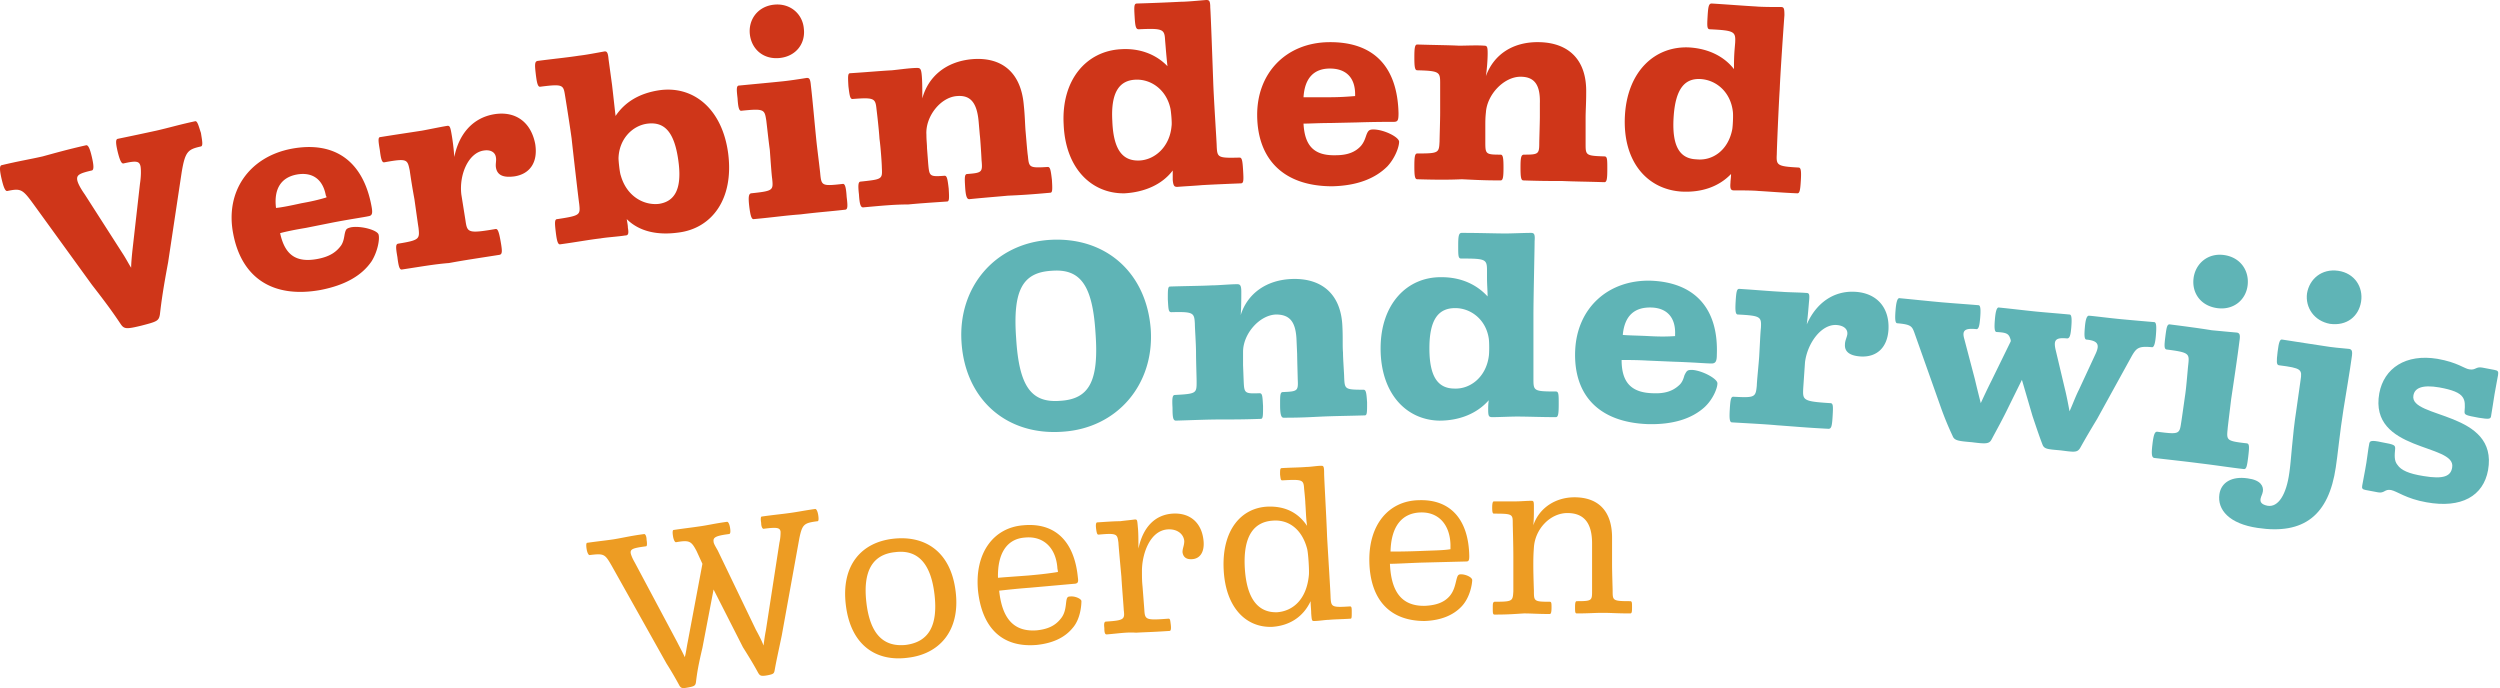
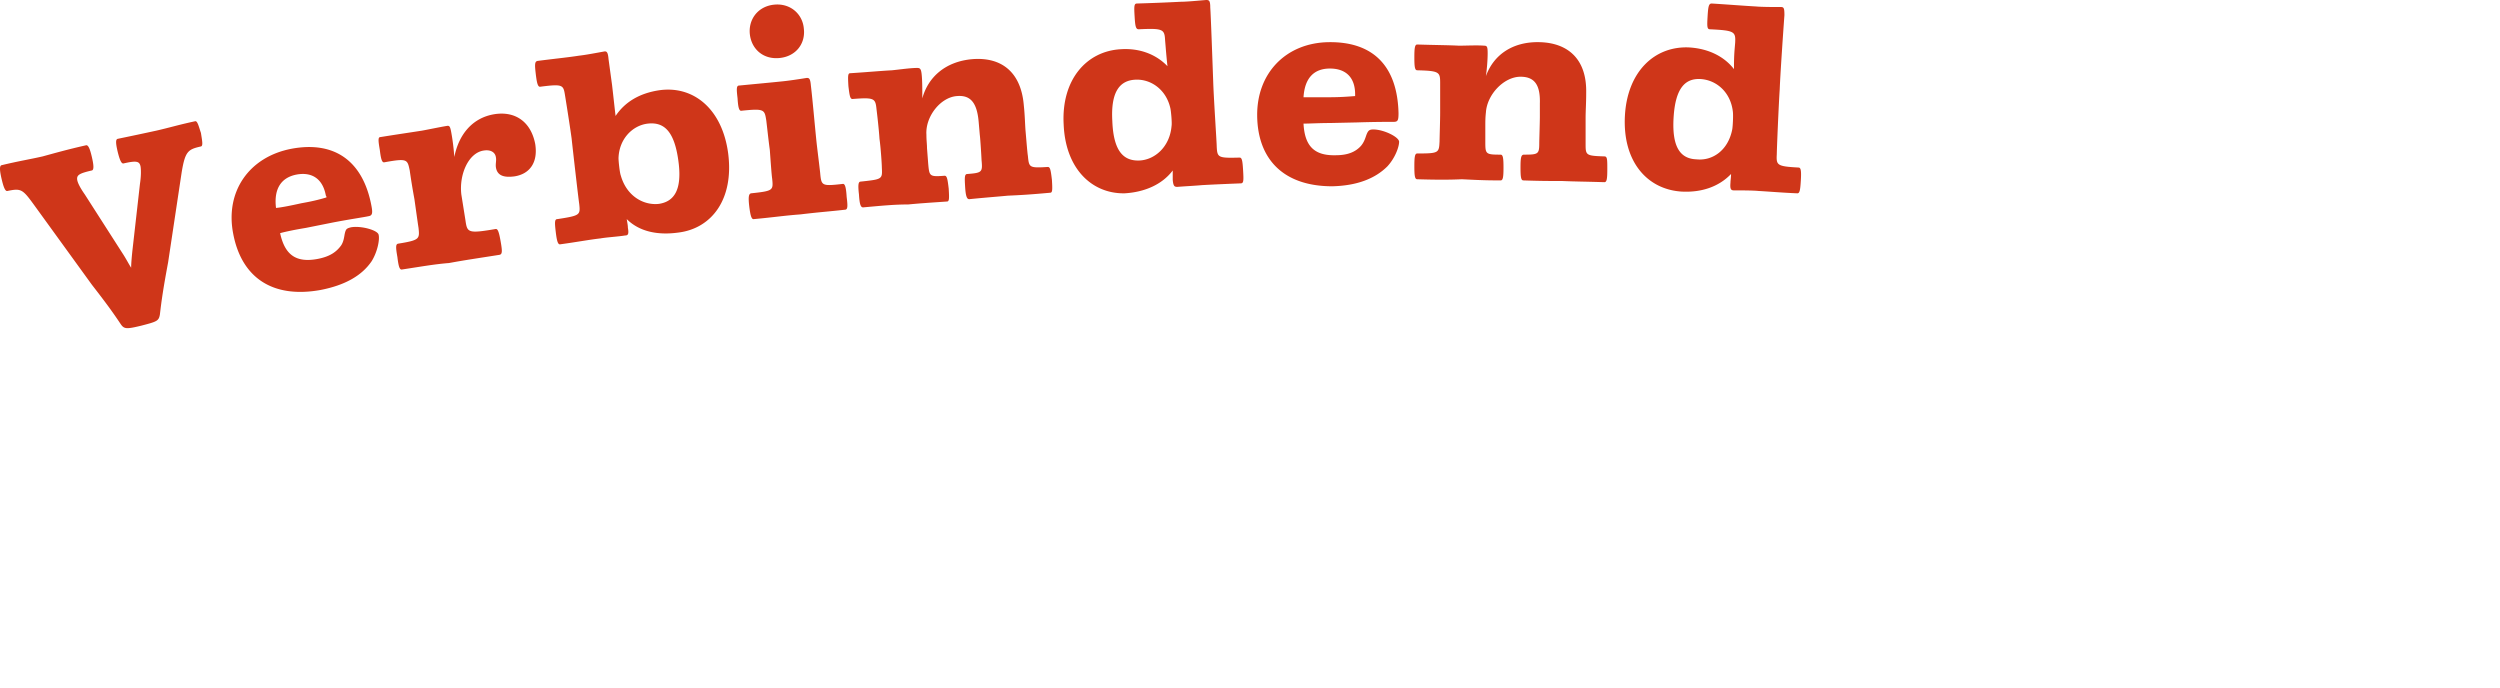
<svg xmlns="http://www.w3.org/2000/svg" viewBox="0 0 327 90">
  <g fill-rule="nonzero" fill="none">
    <g fill="#CF3619">
      <path d="M11.249 19.003c.307-.077.537.536.767 1.532.23.996.307 1.686 0 1.762-1.688.384-1.995.613-1.918 1.226.077.46.46 1.15.997 1.916l4.91 7.662c.46.69.844 1.456 1.15 1.916 0-.536.077-1.38.154-2.146l.997-8.811c.153-.996.153-1.84.077-2.299-.154-.69-.537-.766-2.225-.383-.307.077-.537-.613-.767-1.533-.23-.996-.307-1.609 0-1.685a434.72 434.72 0 0 0 5.063-1.073c1.688-.383 2.915-.766 5.063-1.226.307-.077.46.613.767 1.533.153.996.307 1.685 0 1.762-1.688.383-2.071.613-2.531 3.448l-1.765 11.723c-.614 3.295-.844 4.828-1.074 6.82-.153.843-.383.92-2.455 1.456-1.917.46-2.224.46-2.684-.23-1.074-1.61-1.918-2.759-3.76-5.134l-7.44-10.268C2.964 24.75 2.81 24.596.969 24.98c-.306.077-.536-.613-.767-1.609-.23-.996-.306-1.686 0-1.762 2.225-.537 3.682-.766 5.37-1.15 1.688-.46 3.299-.919 5.677-1.455ZM30.503 30.573c-1.074-5.517 2.071-10.038 7.594-11.11 5.677-1.073 9.436 1.608 10.51 7.585.153.843.076 1.15-.384 1.226-.69.153-2.378.383-4.756.843l-3.452.69c-1.38.23-2.531.46-3.375.69.614 2.834 2.071 3.907 4.91 3.37 1.61-.306 2.454-.919 3.068-1.762.307-.46.383-.996.46-1.456.153-.69.23-.766.844-.92 1.304-.229 3.529.384 3.605.997.154.613-.153 2.222-.92 3.448-1.304 1.916-3.529 3.142-6.674 3.755-6.367 1.149-10.356-1.686-11.43-7.356Zm5.6-3.372c.767-.076 1.918-.306 3.298-.613 1.305-.23 2.302-.46 3.299-.766 0-.077 0-.153-.077-.23-.383-2.145-1.764-3.141-3.835-2.758-1.995.383-2.992 1.839-2.685 4.367ZM52.596 35.247c-.307.076-.46-.307-.614-1.61-.23-1.302-.23-1.685.077-1.762 2.838-.46 2.838-.613 2.685-2.068-.077-.46-.384-2.682-.537-3.755a90.435 90.435 0 0 1-.614-3.755c-.307-1.455-.307-1.609-3.299-1.072-.307.076-.46-.307-.613-1.61-.23-1.302-.23-1.685.076-1.685 2.378-.383 3.99-.613 5.447-.843.844-.153 2.301-.46 3.222-.613.383-.077.46.077.613.92.154.842.307 1.992.384 3.141.614-3.065 2.455-5.134 5.216-5.593 2.838-.46 4.833 1.072 5.37 3.907.383 2.452-.767 3.908-2.685 4.215-1.61.23-2.301-.23-2.455-1.15-.076-.46.077-.92 0-1.302-.076-.69-.69-1.073-1.61-.92-1.995.307-3.222 3.142-2.916 5.747l.537 3.371c.23 1.61.307 1.763 3.913 1.15.306-.077.46.306.69 1.609.23 1.302.23 1.686-.153 1.762-2.915.46-4.526.69-6.598 1.073-1.917.153-3.605.46-6.136.843ZM81.976 28.657c.076.46.153.843.153 1.15.154.842 0 .996-.383.996-.92.153-2.378.23-3.222.383-1.381.153-2.992.46-5.217.766-.306.077-.46-.306-.613-1.61-.154-1.302-.154-1.685.23-1.685 2.992-.46 2.992-.536 2.838-1.992-.077-.46-.767-6.436-.997-8.582-.23-1.686-.767-5.057-.844-5.517-.23-1.456-.23-1.609-3.222-1.226-.307.077-.46-.306-.613-1.609-.154-1.302-.154-1.686.23-1.762 2.378-.307 3.989-.46 5.446-.69.767-.076 2.378-.383 3.222-.536.384-.077.537.076.614.996l.46 3.371c.153 1.303.307 2.759.46 4.061 1.228-1.839 3.145-2.988 5.754-3.371 4.449-.613 8.208 2.452 8.975 8.275.767 5.977-2.148 9.808-6.52 10.345-2.762.383-5.14-.154-6.751-1.763Zm6.75-7.662c-.537-3.908-1.917-5.057-3.989-4.827-1.994.23-3.758 1.992-3.835 4.52 0 .383.153 1.916.307 2.299.767 2.682 2.991 3.908 4.986 3.678 1.994-.307 3.068-1.839 2.531-5.67ZM98.622 28.657c-.307.077-.46-.383-.614-1.609-.153-1.303-.076-1.686.23-1.762 2.915-.307 2.915-.383 2.762-1.916-.077-.46-.23-2.682-.307-3.754-.153-1.073-.383-3.219-.46-3.832-.23-1.455-.23-1.609-3.222-1.302-.307.076-.46-.307-.537-1.61-.153-1.302-.153-1.685.23-1.685 2.378-.23 4.066-.383 5.523-.536.844-.077 2.378-.307 3.299-.46.307 0 .46.077.537.996.23 1.916.537 5.517.767 7.662.153 1.303.46 3.755.46 3.908.154 1.533.23 1.61 2.915 1.303.307-.077.46.383.537 1.685.154 1.226.154 1.686-.23 1.686-1.994.23-3.298.307-5.83.613-2.071.153-3.529.383-6.06.613Zm-.537-24.136c-.23-1.916.997-3.678 3.145-3.908 2.148-.23 3.759 1.226 3.912 3.142.23 1.915-.997 3.6-3.145 3.83-2.148.23-3.682-1.149-3.912-3.064ZM112.89 27.125c-.307 0-.46-.383-.537-1.686-.153-1.303-.077-1.686.23-1.686 2.839-.306 2.839-.306 2.762-1.839 0-.46-.154-2.682-.307-3.754-.077-1.226-.307-3.218-.384-3.831-.153-1.456-.23-1.61-3.145-1.38-.307 0-.383-.383-.537-1.685-.076-1.303-.076-1.686.23-1.686 2.378-.153 3.99-.307 5.447-.383.844-.077 2.378-.307 3.298-.307.384 0 .537.077.614.92.077.766.077 1.915.077 3.065.767-2.835 3.068-4.828 6.52-5.134 3.759-.307 6.367 1.61 6.75 5.977.154 1.455.154 2.375.23 3.371.078.843.231 2.835.308 3.295.153 1.532.153 1.609 2.608 1.456.307 0 .383.383.537 1.685.077 1.303.077 1.686-.23 1.686-2.532.23-3.76.307-5.523.383-1.611.153-2.762.23-5.063.46-.307 0-.46-.383-.537-1.61-.077-1.302-.077-1.685.307-1.685 1.917-.153 1.994-.23 1.84-1.839 0-.153-.153-2.758-.23-3.295l-.153-1.762c-.23-2.452-1.074-3.448-2.838-3.295-2.148.154-4.143 2.682-3.99 5.057 0 .767.078 1.226.078 1.763l.153 1.992c.153 1.686.153 1.762 2.148 1.609.307 0 .383.383.537 1.686.077 1.302.077 1.685-.23 1.685-2.225.154-3.452.23-5.063.384-1.765 0-3.375.153-5.907.383ZM139.125 16.244c-.307-5.823 2.992-9.578 7.518-9.808 2.454-.153 4.602.69 6.06 2.222a93.664 93.664 0 0 1-.23-2.451l-.077-.92c-.077-1.456-.23-1.61-3.452-1.456-.384 0-.46-.383-.537-1.686-.077-1.302-.077-1.685.307-1.685a272.91 272.91 0 0 0 5.753-.23c.767 0 2.378-.153 3.299-.23.383 0 .537.077.537.996.076.996.307 7.586.383 9.655.077 2.375.46 7.969.46 8.505.077 1.456.154 1.532 2.992 1.456.307 0 .384.383.46 1.685.077 1.303.077 1.686-.306 1.686-1.918.077-3.682.153-5.063.23-.767.077-2.302.153-3.222.23-.384 0-.537-.077-.614-.92v-1.226c-1.38 1.84-3.682 2.836-6.29 2.989-4.22.076-7.748-3.142-7.978-9.042Zm14.115.23c.077-.383-.077-1.992-.154-2.299-.537-2.452-2.531-3.83-4.526-3.754-2.07.076-3.298 1.532-3.068 5.44.153 3.908 1.458 5.21 3.529 5.134 1.994-.077 3.989-1.763 4.219-4.52ZM164.44 15.171c-.077-5.593 3.758-9.577 9.358-9.654 5.83-.077 8.975 3.141 9.129 9.271 0 .92-.077 1.15-.614 1.15-.69 0-2.455 0-4.833.076l-3.528.077c-1.381 0-2.609.077-3.452.077.153 2.911 1.38 4.214 4.219 4.137 1.61 0 2.608-.46 3.298-1.226.384-.46.537-.92.69-1.379.23-.613.384-.766.921-.766 1.381 0 3.375.996 3.375 1.609 0 .69-.537 2.145-1.534 3.218-1.61 1.61-3.989 2.529-7.21 2.605-6.29 0-9.743-3.448-9.82-9.195Zm6.06-2.451h3.375c1.38 0 2.378-.077 3.375-.154v-.23c0-2.222-1.227-3.371-3.298-3.371-2.072 0-3.299 1.226-3.452 3.755ZM185.381 23.447c-.306 0-.383-.383-.383-1.686s.077-1.686.383-1.686c2.839 0 2.839-.076 2.915-1.609 0-.46.077-2.682.077-3.754V10.88c0-1.456-.077-1.61-2.992-1.686-.306 0-.383-.383-.383-1.686 0-1.302.077-1.686.383-1.686 2.379.077 3.99.077 5.447.154.844 0 2.455-.077 3.298 0 .384 0 .46.153.46.996 0 .766-.076 1.915-.23 2.988.998-2.758 3.453-4.52 6.981-4.444 3.76.077 6.214 2.222 6.137 6.59 0 1.455-.077 2.375-.077 3.37v3.296c0 1.532 0 1.609 2.455 1.685.384 0 .384.384.384 1.686 0 1.303-.077 1.686-.384 1.686-2.531-.077-3.759-.077-5.523-.153-1.61 0-2.838 0-5.063-.077-.307 0-.383-.383-.383-1.686 0-1.302.076-1.685.46-1.685 1.918 0 1.994-.077 1.994-1.61 0-.153.077-2.758.077-3.294v-1.763c.077-2.452-.69-3.524-2.531-3.524-2.148 0-4.373 2.298-4.526 4.674-.077.69-.077 1.226-.077 1.762v1.992c0 1.686 0 1.763 1.994 1.763.307 0 .384.383.384 1.685 0 1.303-.077 1.686-.384 1.686-2.224 0-3.452-.077-5.063-.153-1.687.076-3.298.076-5.83 0ZM212.537 15.171c.307-5.823 3.912-9.194 8.438-8.964 2.455.153 4.526 1.149 5.83 2.835 0-.767 0-1.533.077-2.529l.077-.92c.076-1.455-.077-1.609-3.299-1.762-.384 0-.384-.383-.307-1.686.077-1.302.154-1.685.537-1.685 2.455.153 4.296.306 5.753.383.768.076 2.378.076 3.299.076.384 0 .46.154.46 1.073-.076.996-.537 7.586-.613 9.655-.154 2.375-.384 7.969-.384 8.505-.077 1.456 0 1.61 2.838 1.762.307 0 .384.383.307 1.686-.077 1.303-.153 1.686-.46 1.686-1.918-.077-3.682-.23-5.063-.307-.767-.076-2.301-.076-3.222-.076-.383 0-.537-.154-.46-.996 0-.307.077-.69.077-1.15-1.611 1.686-3.913 2.452-6.52 2.299-4.45-.307-7.672-3.908-7.365-9.885Zm14.038 1.763c.077-.383.153-1.916.077-2.376-.307-2.528-2.148-4.06-4.143-4.214-2.07-.153-3.375 1.15-3.605 5.057-.23 3.908.92 5.364 2.992 5.44 2.07.23 4.142-1.149 4.679-3.907Z" />
    </g>
    <g fill="#ED9C23">
-       <path d="M84.267 69.854c.153 0 .307.305.307.763.077.458.077.84-.077.84-1.768.229-2.075.381-1.998.916.077.305.23.687.538 1.22l5.534 10.382c.384.763.768 1.45.999 1.984.154-.534.23-1.22.384-1.984l1.922-10.228-.769-1.68c-.691-1.297-.922-1.45-2.69-1.145-.154 0-.307-.305-.384-.763-.077-.458-.077-.84.077-.84 1.537-.229 2.306-.305 3.305-.458 1.153-.152 1.998-.381 3.69-.61.153 0 .307.305.383.763.077.458.077.84-.153.84-1.768.229-2.076.458-1.999.992 0 .229.23.61.538 1.145l4.996 10.38c.461.84.769 1.451 1 2.062.076-.535.153-1.222.307-1.985l1.768-11.45a6.056 6.056 0 0 0 .153-1.45c-.076-.534-.46-.61-2.229-.381-.153 0-.307-.306-.307-.764-.077-.458-.077-.84.077-.84 1.614-.228 2.536-.305 3.612-.457 1.153-.153 1.768-.305 3.382-.534.154 0 .308.305.385.763.076.458.076.84-.077.84-1.768.228-1.999.381-2.383 2.213l-2.306 12.747c-.461 2.214-.692 3.206-.922 4.504-.077.458-.154.534-.922.687-.846.152-1 .076-1.23-.306-.461-.84-.846-1.526-1.999-3.358l-3.843-7.557-1.46 7.633c-.538 2.29-.692 3.206-.846 4.504-.076.458-.23.534-1.076.687-.768.152-.922.076-1.153-.382a46.552 46.552 0 0 0-1.614-2.748L80.04 74.052c-.922-1.603-.999-1.68-2.92-1.45-.154 0-.308-.306-.385-.764-.077-.458-.077-.84.077-.84 1.614-.228 2.46-.305 3.459-.457 1.383-.23 2.229-.458 3.997-.687ZM110.63 79.09c-.615-5.19 2.075-8.168 6.226-8.626 4.15-.458 7.532 1.68 8.147 6.946.615 5.115-2.152 8.168-6.302 8.626-4.151.534-7.456-1.68-8.07-6.946Zm2.69-.306c.461 4.046 2.152 5.878 5.15 5.572 2.998-.381 4.227-2.518 3.766-6.564-.461-4.045-2.152-5.954-5.15-5.572-2.997.305-4.227 2.519-3.766 6.564ZM127.924 77.258c-.461-4.885 1.998-8.244 5.918-8.55 4.074-.38 6.687 1.985 7.148 6.87.077.535 0 .687-.307.764l-5.995.534c-1.999.153-3.228.305-3.997.382.384 3.664 1.921 5.42 4.92 5.19 1.46-.152 2.382-.61 3.074-1.45.614-.687.691-1.527.768-2.214.077-.61.154-.763.538-.763.615-.076 1.46.305 1.46.61 0 .382-.076 2.29-1.152 3.512-1 1.221-2.537 1.984-4.689 2.213-4.458.382-7.148-2.137-7.686-7.098Zm2.613-1.68c.769-.076 1.999-.152 3.997-.305 1.768-.153 2.92-.305 3.843-.458 0-.229-.077-.381-.077-.61-.23-2.672-1.921-4.122-4.227-3.893-2.306.152-3.613 1.984-3.536 5.266ZM144.757 82.983c-.231 0-.308-.23-.308-.84-.077-.61 0-.84.23-.84 2.383-.152 2.46-.305 2.307-1.526 0-.23-.231-2.977-.308-4.351-.154-1.68-.384-4.198-.384-4.427-.154-1.145-.154-1.298-2.613-1.069-.154 0-.231-.153-.308-.763-.077-.61 0-.84.154-.84 1.23-.076 2.152-.153 2.997-.153.538-.076 1.384-.152 1.922-.229.307 0 .307.077.384.993.077.687.077 1.755.077 2.824.615-2.9 2.23-4.427 4.458-4.58 2.383-.153 3.92 1.298 4.074 3.74.077 1.374-.538 2.138-1.46 2.214-.846.076-1.23-.305-1.307-.916 0-.534.23-.84.23-1.45-.077-.916-.922-1.603-2.152-1.527-2.382.153-3.382 3.282-3.382 5.42 0 .84 0 1.297.077 2.06l.23 2.977c.078 1.374.154 1.45 3.152 1.222.23 0 .23.152.308.763.076.61 0 .84-.154.84-2.23.152-2.998.152-4.381.229-1.23-.077-2.076.076-3.843.229ZM160.052 74.434c-.23-5.115 2.306-8.015 5.765-8.168 2.152-.076 3.92.687 5.15 2.52-.154-1.07-.154-1.985-.231-2.978 0-.381-.154-1.832-.154-1.832-.077-1.221-.154-1.297-2.844-1.145-.23 0-.23-.152-.307-.763 0-.61 0-.84.23-.84 1.307-.076 2.383-.076 3.229-.152.538 0 1.383-.153 1.921-.153.308 0 .384.076.384.992 0 .687.308 5.878.385 8.244.153 2.672.46 7.48.46 8.015.078 1.221.155 1.297 2.537 1.145.23 0 .23.229.23.763 0 .61 0 .84-.153.84-1.076.076-2.075.076-2.844.152-.46 0-1.306.153-1.921.153-.308 0-.308-.076-.385-.992 0-.458-.076-1.069-.076-1.603-1 2.137-2.844 3.206-4.996 3.358-3.382.153-6.15-2.442-6.38-7.556Zm11.145.84c.077-.535-.077-2.978-.23-3.512-.692-2.595-2.46-3.817-4.459-3.664-2.536.153-3.92 2.061-3.689 6.183.23 3.969 1.691 5.877 4.227 5.801 2.076-.153 3.844-1.68 4.151-4.809ZM179.114 73.594c-.154-4.962 2.536-8.091 6.456-8.167 4.074-.153 6.533 2.442 6.61 7.327 0 .535-.077.687-.384.687l-5.995.153c-1.999.076-3.229.153-3.997.153.154 3.663 1.537 5.572 4.612 5.495 1.46-.076 2.46-.458 3.15-1.221.616-.687.77-1.527.923-2.137.154-.61.23-.764.615-.764.615 0 1.46.382 1.46.764 0 .381-.23 2.213-1.383 3.435-1.076 1.145-2.69 1.832-4.842 1.908-4.458 0-7.072-2.672-7.225-7.633Zm2.767-1.45c.768 0 1.998 0 3.997-.077 1.767-.076 2.92-.076 3.843-.229v-.61c-.077-2.672-1.614-4.275-3.92-4.199-2.383.077-3.843 1.756-3.92 5.115ZM195.485 80.387c-.23 0-.23-.229-.23-.84 0-.61 0-.763.23-.839 2.383 0 2.383-.076 2.46-1.374v-4.427c0-1.68-.077-4.198-.077-4.427 0-1.222 0-1.298-2.46-1.298-.153 0-.23-.153-.23-.763s.077-.84.23-.84h2.921c.538 0 1.384-.076 1.998-.076.308 0 .308.153.308.992 0 .61 0 1.45-.077 2.214.769-2.29 2.92-3.664 5.38-3.664 3.152 0 4.92 1.832 4.92 5.267v3.51c0 .993.076 3.207.076 3.436 0 1.297 0 1.374 2.306 1.374.23 0 .23.229.23.763s0 .84-.23.84c-1.844 0-2.46-.077-3.612-.077-1.076 0-1.768.077-3.382.077-.23 0-.23-.23-.23-.84s.076-.763.23-.763c1.998 0 1.998-.077 1.998-1.374v-6.183c0-2.595-.999-3.97-3.228-3.97s-4.227 2.062-4.381 4.504c-.077 1.069-.077 1.603-.077 2.443 0 1.068.077 3.206.077 3.206 0 1.374 0 1.45 2.075 1.45.23 0 .23.229.23.763 0 .611-.076.84-.23.84-1.69 0-2.306-.076-3.382-.076-1.23.076-2.075.152-3.843.152Z" />
-     </g>
+       </g>
    <g fill="#5FB4B6">
-       <path d="M125.764 44.723c-.461-7.169 4.382-12.889 11.533-13.346 7.304-.458 12.686 4.27 13.224 11.745.461 7.169-4.382 12.889-11.533 13.346-7.38.534-12.763-4.27-13.224-11.745Zm17.53-1.144c-.385-6.33-2-8.465-5.767-8.16-3.767.229-5.074 2.517-4.613 8.847.385 6.33 2 8.465 5.767 8.16 3.767-.229 5.074-2.517 4.613-8.847ZM153.827 55.02c-.384 0-.461-.382-.461-1.679-.077-1.296 0-1.678.307-1.678 2.845-.152 2.845-.228 2.845-1.754 0-.457-.077-2.669-.077-3.737 0-1.22-.153-3.203-.153-3.813-.077-1.449-.154-1.602-3.076-1.525-.384 0-.384-.382-.461-1.678 0-1.297 0-1.678.307-1.678 2.384-.076 3.998-.076 5.46-.153.845 0 2.383-.152 3.305-.152.385 0 .539.152.539.991 0 .763 0 1.983-.077 3.051.845-2.746 3.306-4.652 6.843-4.728 3.767-.077 6.304 1.982 6.458 6.253.077 1.45 0 2.44.077 3.356 0 .839.154 2.822.154 3.28.076 1.525.076 1.601 2.537 1.601.307 0 .384.381.461 1.678 0 1.296 0 1.678-.307 1.678-2.538.076-3.768.076-5.536.152-1.615.077-2.768.153-5.075.153-.307 0-.461-.382-.461-1.678 0-1.297 0-1.678.384-1.678 1.923-.076 2-.152 1.923-1.678 0-.152-.077-2.745-.077-3.28l-.077-1.753c-.077-2.44-.846-3.432-2.691-3.432-2.153.076-4.306 2.517-4.306 4.88v1.755l.077 1.983c.077 1.678.077 1.754 2.076 1.678.384 0 .384.381.461 1.677 0 1.297 0 1.678-.307 1.678-2.23.077-3.46.077-5.075.077-1.845 0-3.46.076-5.997.152ZM180.583 45.562c0-5.796 3.46-9.38 7.997-9.304 2.46 0 4.536.915 5.997 2.517 0-.763-.077-1.526-.077-2.441v-.915c0-1.525-.154-1.602-3.383-1.602-.385 0-.385-.381-.385-1.678 0-1.296.077-1.677.462-1.677 2.46 0 4.305.076 5.766.076.769 0 2.384-.076 3.306-.076.385 0 .538.152.462 1.067 0 .992-.154 7.55-.154 9.61v8.465c0 1.526.077 1.602 2.921 1.602.385 0 .385.381.385 1.678 0 1.296-.077 1.678-.385 1.678-1.922 0-3.69-.077-5.074-.077-.846 0-2.307.077-3.23.077-.46 0-.537-.153-.537-.992 0-.305 0-.686.076-1.22-1.537 1.754-3.844 2.67-6.458 2.67-4.306-.077-7.689-3.51-7.689-9.458Zm14.147 1.068c.077-.381.077-1.907 0-2.364-.384-2.517-2.383-3.966-4.382-3.966-2.076 0-3.383 1.296-3.383 5.262 0 3.89 1.23 5.263 3.306 5.263 2 .076 4.075-1.45 4.46-4.195ZM206.033 45.867c.23-5.567 4.305-9.304 9.918-9.152 5.766.23 8.842 3.661 8.611 9.686 0 .839-.154 1.144-.692 1.144-.692 0-2.383-.152-4.844-.229l-3.536-.152c-1.384-.077-2.538-.077-3.383-.077 0 2.899 1.23 4.271 4.075 4.348 1.614.076 2.614-.305 3.383-.992.46-.381.615-.839.768-1.373.308-.61.385-.686 1-.686 1.307.076 3.306 1.144 3.306 1.754 0 .687-.615 2.136-1.691 3.127-1.692 1.525-4.152 2.288-7.382 2.212-6.458-.23-9.764-3.814-9.533-9.61Zm6.227-2.059c.77.076 1.923.076 3.383.153 1.384.076 2.384.076 3.46 0v-.23c.077-2.135-1-3.431-3.075-3.507-2.23-.077-3.537 1.067-3.768 3.584ZM226.561 55.248c-.307 0-.384-.381-.307-1.678.076-1.296.153-1.678.46-1.678 2.846.153 2.923.077 3.076-1.449 0-.457.231-2.67.308-3.737.077-1.22.154-3.203.23-3.813.077-1.45 0-1.602-2.998-1.754-.308 0-.384-.382-.308-1.678.077-1.297.154-1.678.462-1.678 2.383.153 3.998.305 5.536.381.845.077 2.383.077 3.229.153.384 0 .461.152.384.991-.077.84-.154 1.983-.307 3.127 1.23-2.822 3.536-4.423 6.304-4.27 2.845.152 4.537 2.059 4.383 4.957-.154 2.44-1.615 3.584-3.537 3.508-1.615-.076-2.23-.686-2.153-1.602 0-.457.23-.839.308-1.296.077-.687-.462-1.144-1.384-1.22-2-.153-3.844 2.364-4.152 4.88l-.23 3.356c-.078 1.602-.078 1.754 3.536 1.983.384 0 .384.381.308 1.678-.077 1.297-.154 1.678-.539 1.678-2.998-.153-4.536-.305-6.689-.458-1.691-.152-3.306-.229-5.92-.381ZM258.776 39.919c.308 0 .308.686.23 1.677-.076.84-.153 1.526-.537 1.45-1.538-.153-1.846.228-1.538 1.296l1.384 5.262c.23.992.538 2.212.769 3.127.384-.839.922-1.983 1.384-2.898l2.537-5.186v-.153c-.23-.838-.461-.991-1.845-1.067-.308 0-.308-.687-.23-1.602.076-.991.23-1.678.537-1.601 1.538.152 3.383.38 4.921.533 1.615.153 2.691.23 4.306.382.307 0 .307.686.23 1.678-.077.839-.154 1.449-.538 1.449-1.538-.153-1.768.228-1.538 1.372l1.23 5.187c.231.915.462 2.135.616 2.974.384-.839.768-1.907 1.23-2.822l2.23-4.805c.46-1.067.307-1.601-1.23-1.754-.308 0-.308-.61-.231-1.525.076-.992.23-1.602.538-1.602.922.077 2.614.305 4.229.458 1.614.152 3.382.305 4.305.381.308 0 .308.687.23 1.678-.076.992-.23 1.678-.537 1.602-1.692-.153-2 .076-2.615 1.144l-4.536 8.236c-.922 1.526-1.46 2.44-2.23 3.814-.384.61-.768.533-2.537.305-1.691-.153-2.153-.153-2.383-.763-.385-.991-.769-2.135-1.307-3.737l-1.384-4.728-1.692 3.431c-.845 1.755-1.537 2.975-2.306 4.424-.308.534-.77.534-2.537.305-1.846-.153-2.307-.229-2.538-.839a40.86 40.86 0 0 1-1.537-3.737l-3.46-9.762c-.308-.839-.462-1.068-2.23-1.22-.308 0-.308-.687-.23-1.678.076-.992.23-1.678.538-1.602 1.614.153 3.767.382 5.458.534 1.769.153 2.999.229 4.844.382ZM281.765 59.9c-.307-.076-.384-.457-.23-1.754.153-1.296.307-1.678.615-1.678 2.921.382 2.921.305 3.152-1.22.077-.458.384-2.67.538-3.737.154-1.068.308-3.203.384-3.813.154-1.45.154-1.602-2.844-1.983-.308-.077-.308-.458-.154-1.678s.23-1.678.615-1.602c2.383.305 4.075.534 5.459.763.846.076 2.383.229 3.306.305.308.076.461.229.308 1.144-.231 1.907-.77 5.491-1.077 7.55-.154 1.297-.461 3.737-.461 3.89-.154 1.525-.154 1.601 2.537 1.907.308.076.308.457.154 1.754-.154 1.22-.23 1.677-.615 1.601-2-.229-3.306-.457-5.844-.762-1.768-.23-3.229-.382-5.843-.687Zm5.151-23.49c.231-1.906 1.846-3.355 3.999-3.05 2.152.305 3.306 2.059 3.075 3.965-.23 1.907-1.845 3.28-3.998 2.975-2.153-.305-3.306-1.983-3.076-3.89Z" />
-       <path d="M290.3 64.629c.23-1.526 1.614-2.365 3.69-2.06 1.768.23 2.076 1.068 1.999 1.678-.077.458-.23.61-.308.992-.076.457.154.762.923.915 1.384.229 2.46-1.45 2.845-4.347.23-1.45.384-4.805.922-8.237l.539-3.813c.23-1.45.153-1.602-2.845-1.983-.308-.076-.308-.458-.154-1.754.154-1.297.308-1.678.615-1.602 2.384.382 3.998.61 5.46.84.845.152 2.383.304 3.305.38.308.077.461.23.308 1.144-.154 1.22-.846 5.339-1.077 6.788-.461 2.898-.769 6.101-1 7.55-.922 6.254-4.151 8.847-10.225 7.932-3.69-.534-5.305-2.364-4.998-4.423Zm11.455-26.236c.308-1.906 1.923-3.28 4.075-2.974 2.153.305 3.306 2.135 2.999 4.042-.308 1.907-1.845 3.203-4.075 2.898-2.076-.381-3.23-2.135-2.999-3.966ZM312.75 64.095c-.846-.153-.846.457-1.691.305l-1.615-.305c-.461-.076-.538-.229-.461-.61l.384-2.06c.23-1.144.385-2.745.538-3.431.077-.306.23-.458 1.615-.153 1.691.305 1.768.381 1.768.839-.077.839-.154 1.601.308 2.135.461.687 1.46 1.144 3.383 1.45 2.69.457 3.613 0 3.767-1.145.538-3.126-10.918-1.983-9.534-9.685.615-3.28 3.46-5.186 7.612-4.5 2.614.458 3.537 1.296 4.152 1.373.846.152.846-.382 1.691-.23l1.615.306c.461.076.538.229.461.686-.077.534-.307 1.526-.461 2.517-.154.915-.308 2.06-.461 2.898-.077.305-.231.382-1.615.153-1.691-.305-1.845-.382-1.845-.763.077-.915.077-1.449-.23-1.906-.385-.61-1.385-.992-3.076-1.297-2.23-.381-3.23.076-3.383 1.068-.538 3.05 11.148 1.983 9.764 9.762-.615 3.355-3.46 5.033-8.073 4.194-2.614-.457-3.844-1.449-4.613-1.601Z" />
-     </g>
+       </g>
  </g>
</svg>